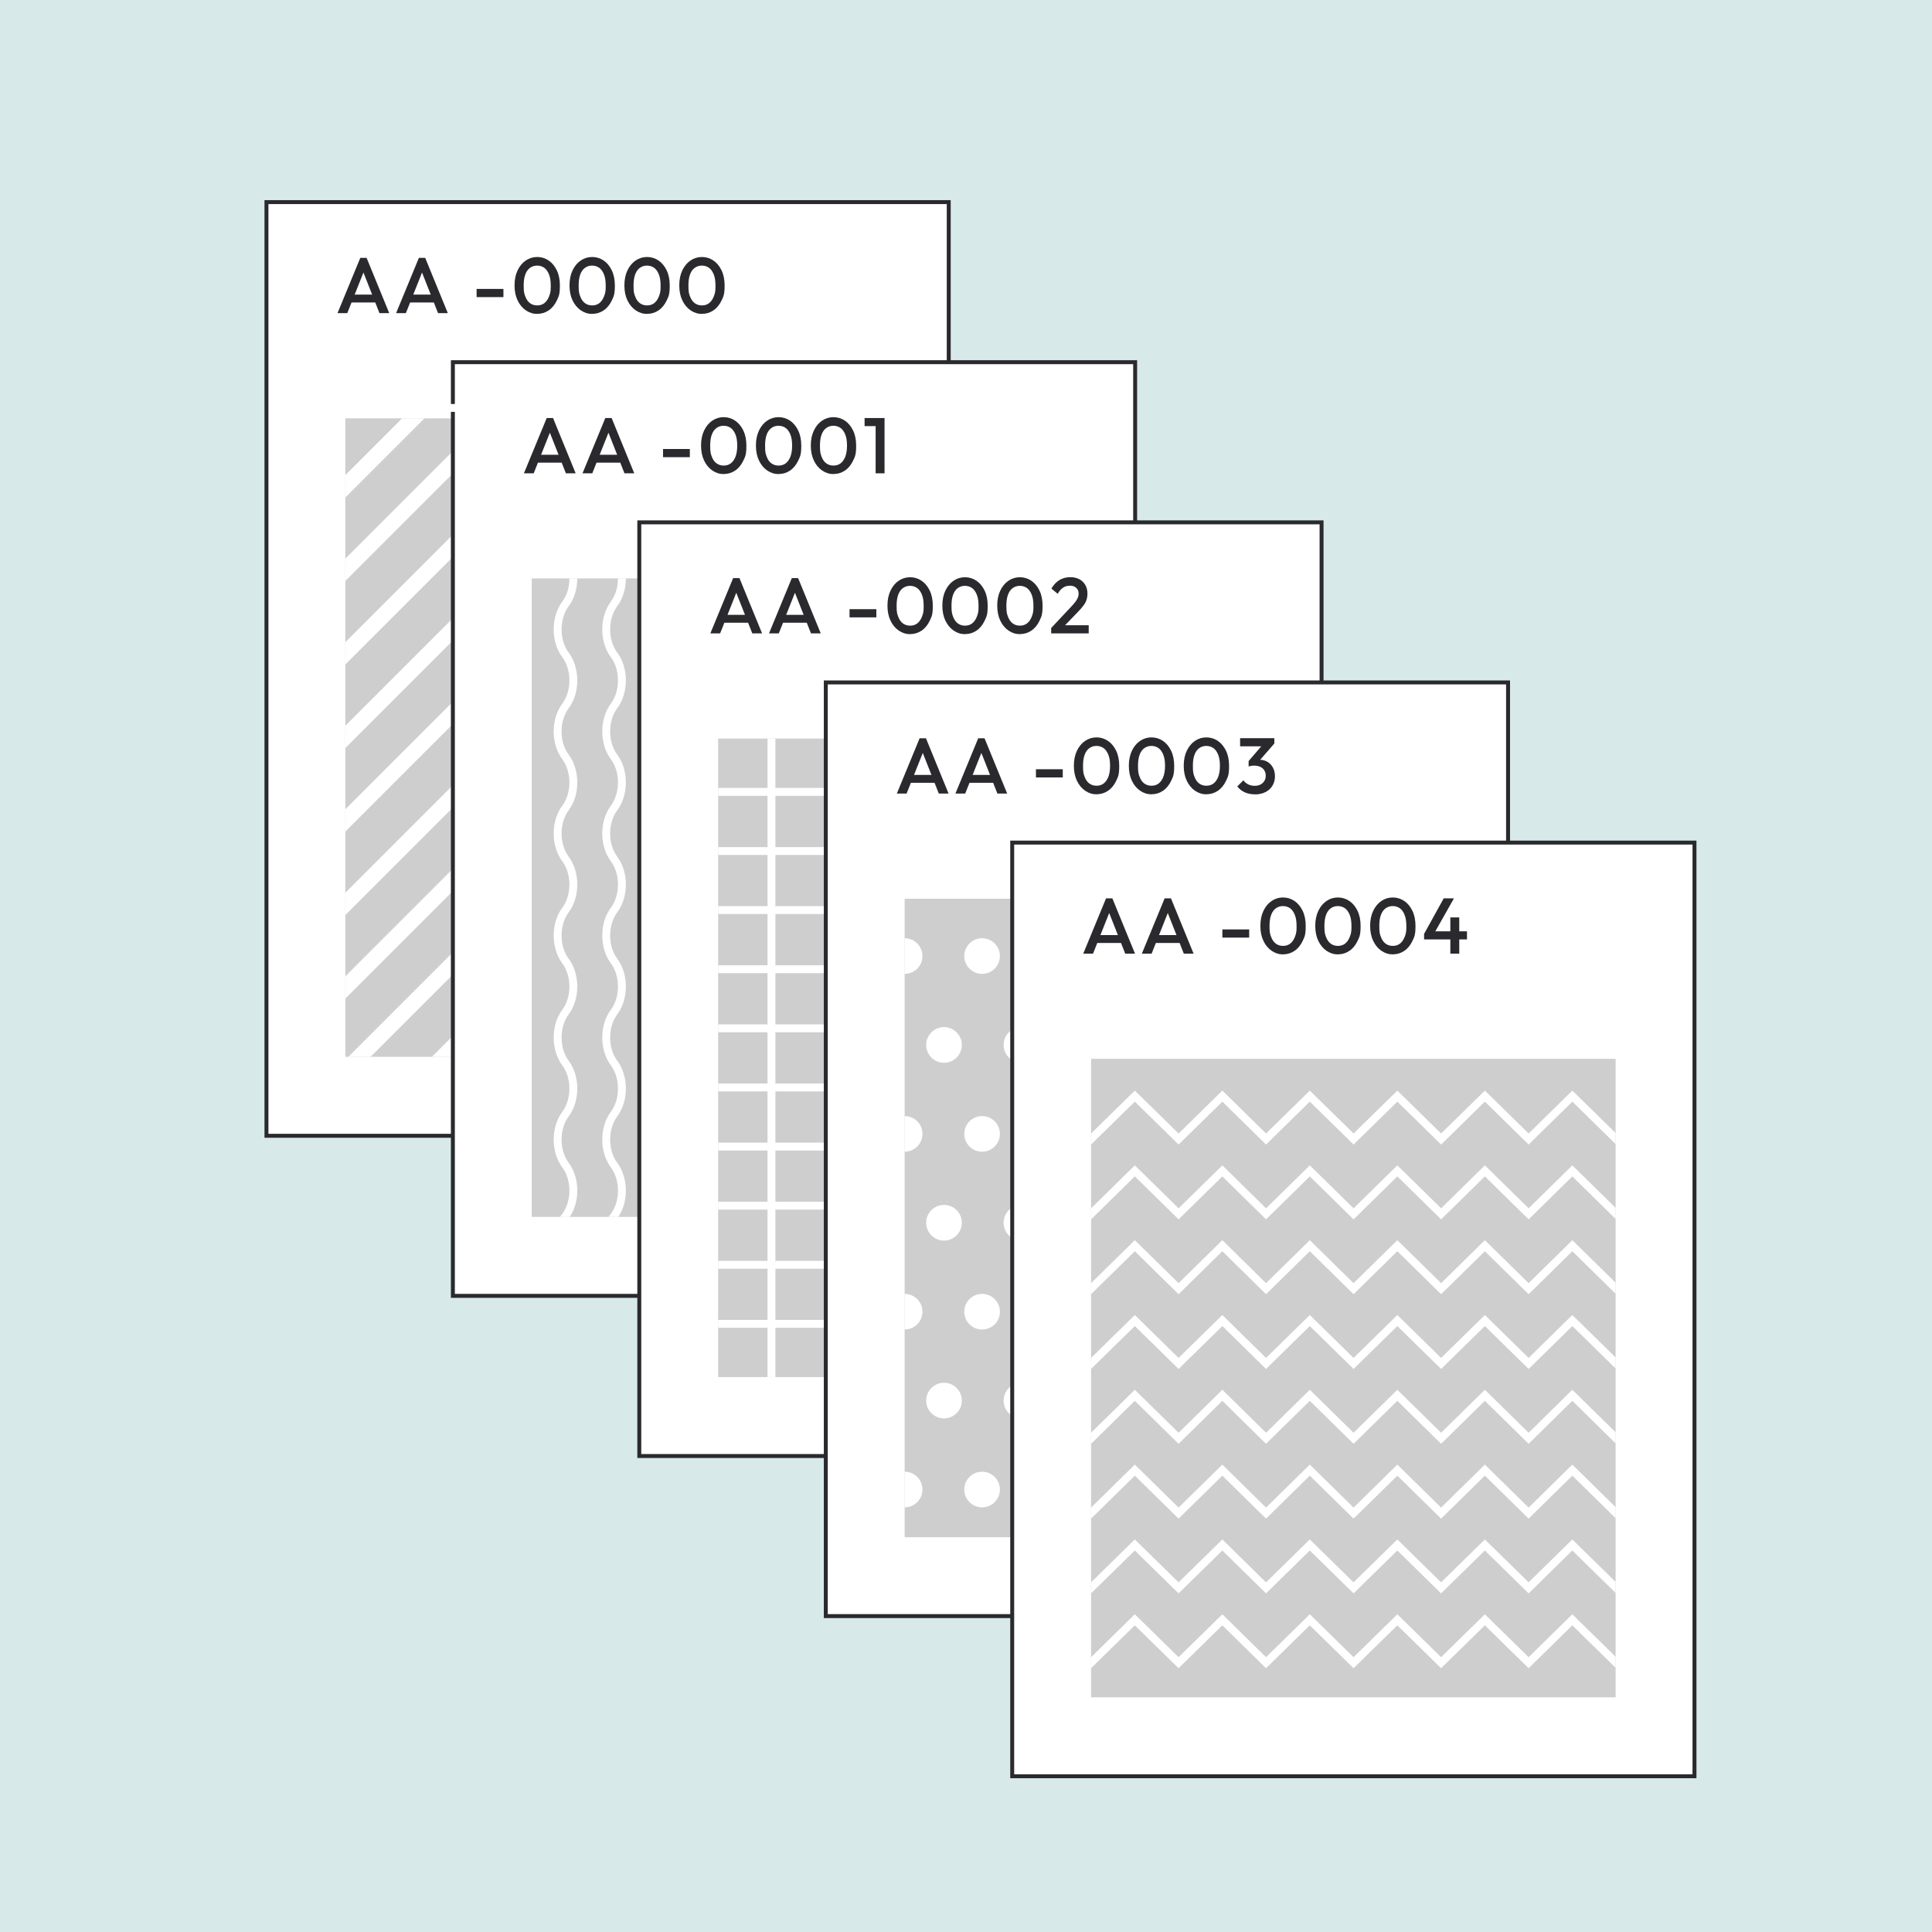
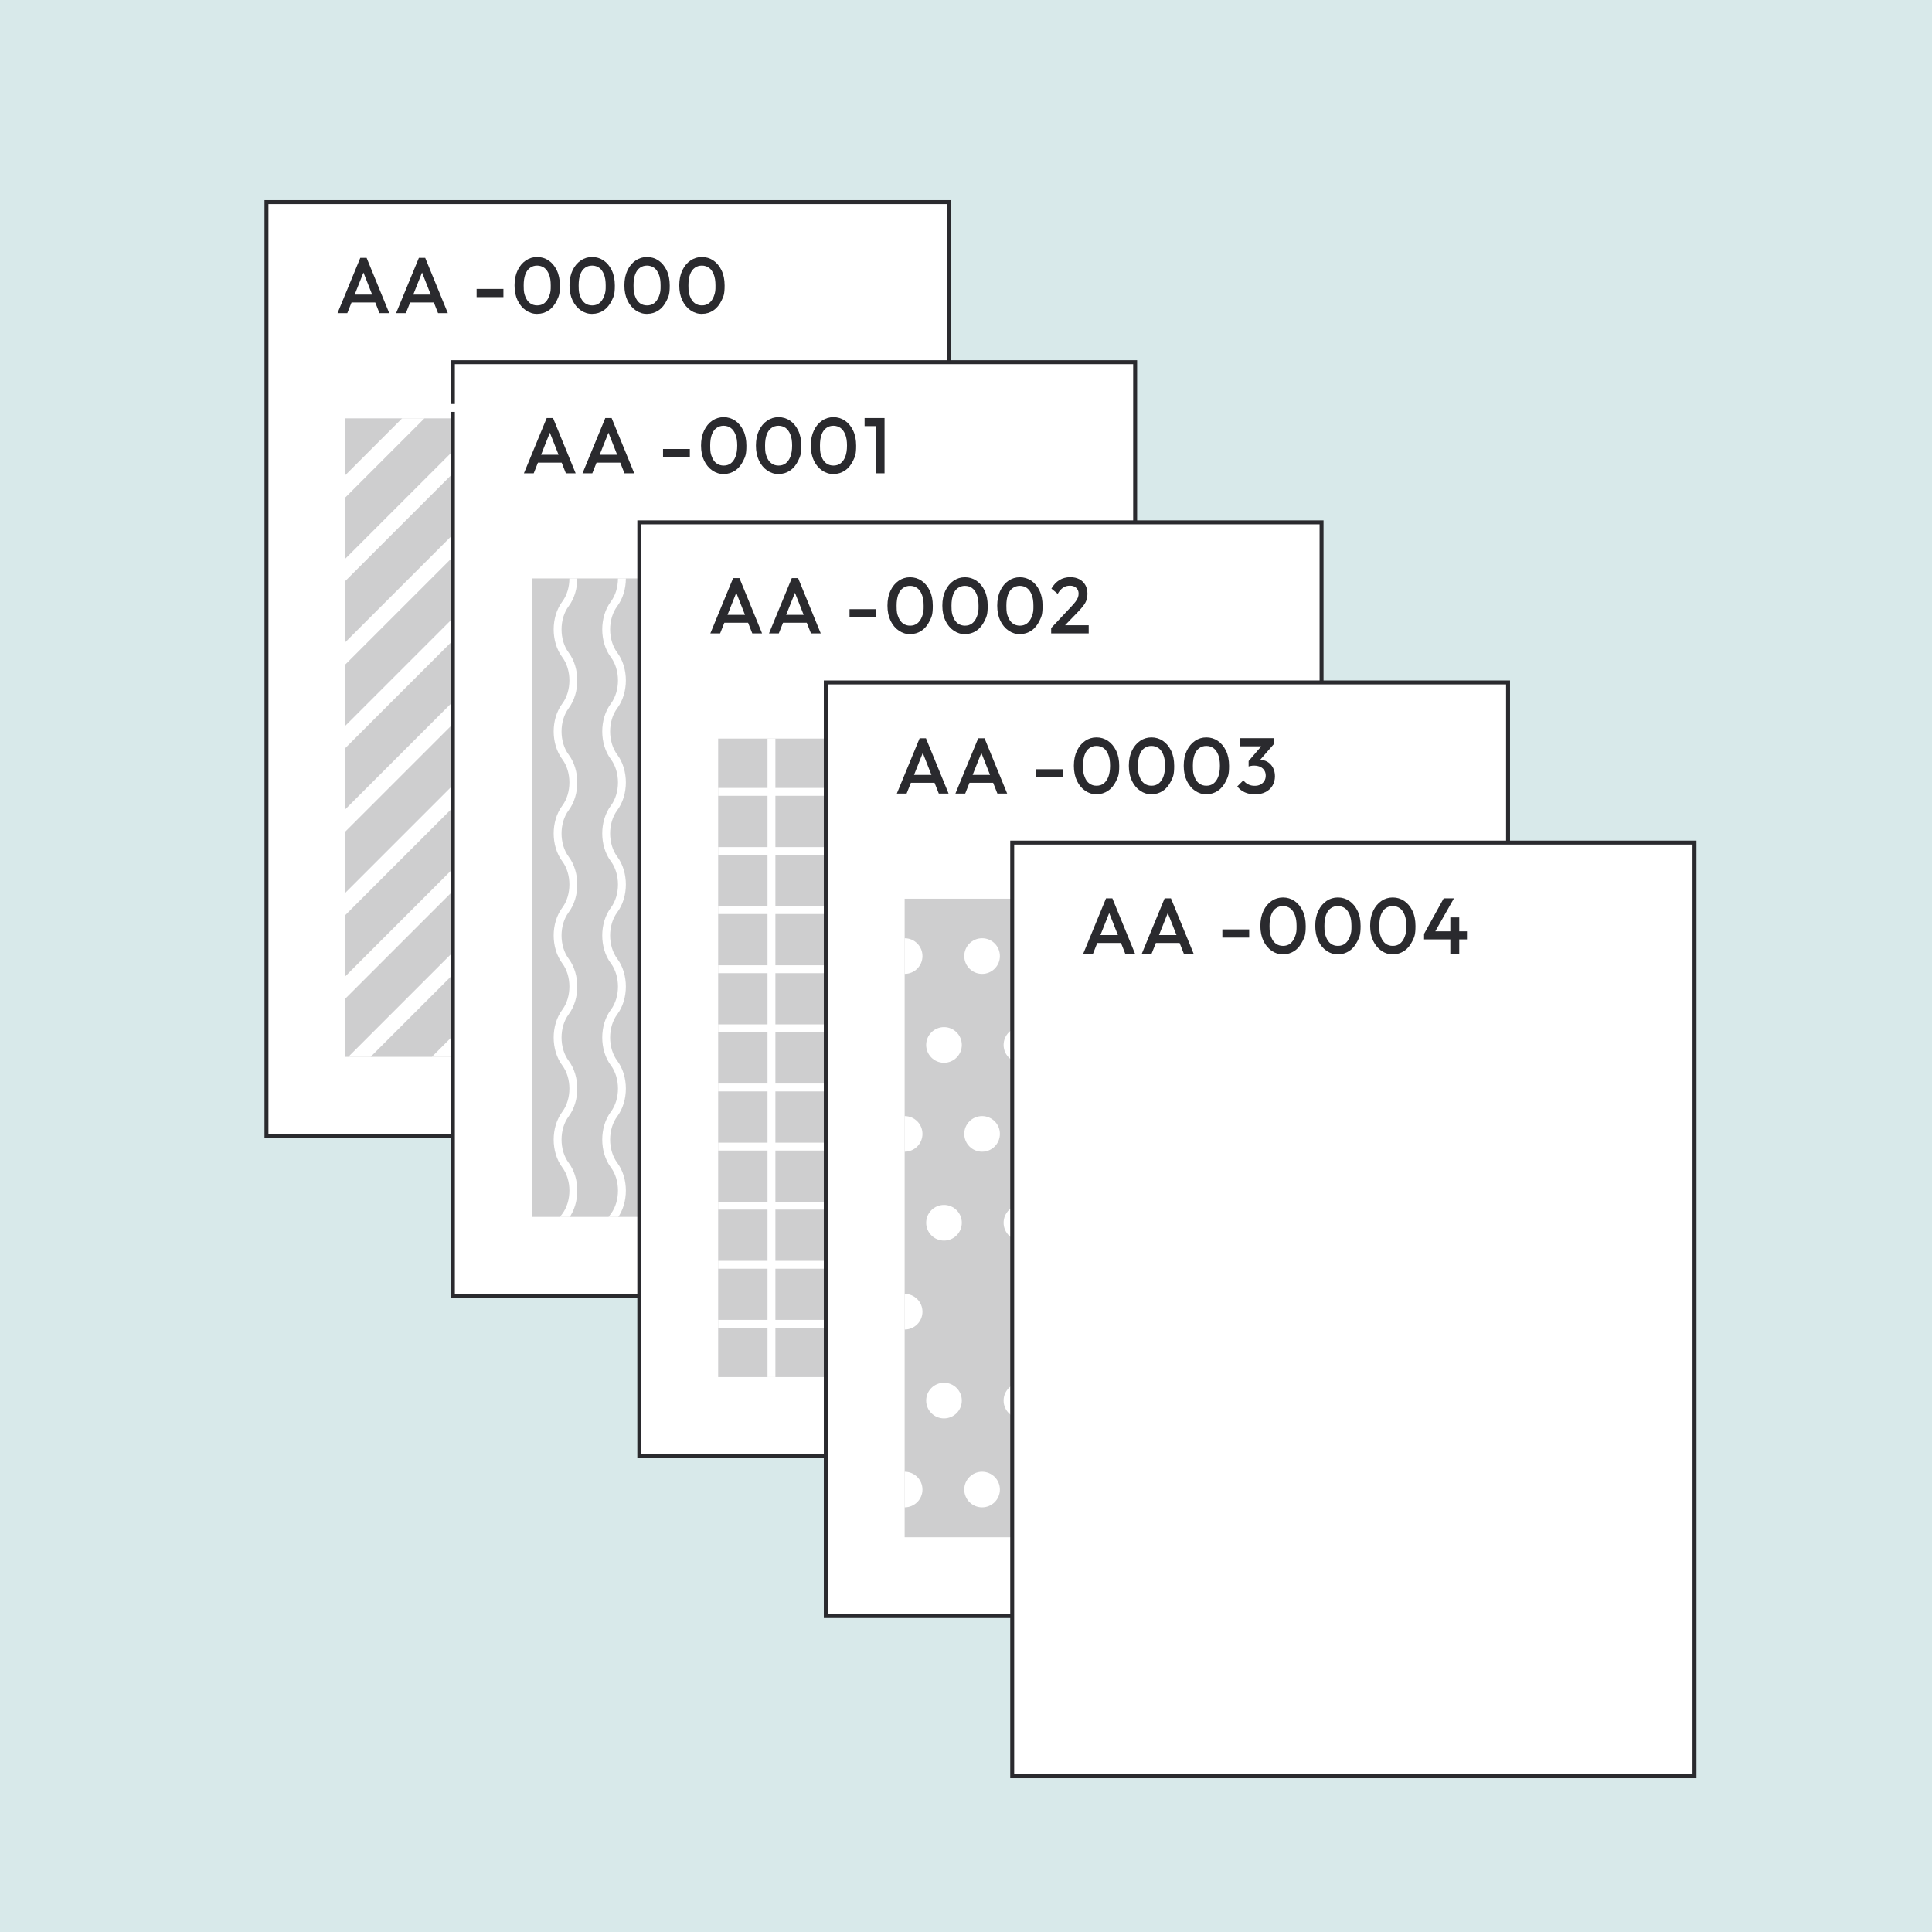
<svg xmlns="http://www.w3.org/2000/svg" id="_レイヤー_2" data-name="レイヤー_2" viewBox="0 0 245 245">
  <rect x="0" y="0" width="245" height="245" fill="#808080" stroke="none" />
  <defs>
    <clipPath id="clippath">
      <path d="M110.31 53.05v80.97H43.79V53.05z" class="cls-1" />
    </clipPath>
    <clipPath id="clippath-1">
      <path d="M133.95 73.35v80.97H67.43V73.35z" class="cls-1" />
    </clipPath>
    <clipPath id="clippath-2">
      <path d="M157.59 93.66v80.97H91.07V93.66z" class="cls-1" />
    </clipPath>
    <clipPath id="clippath-3">
      <path d="M181.24 113.97v80.97h-66.52v-80.97z" class="cls-1" />
    </clipPath>
    <clipPath id="clippath-4">
      <path d="M204.88 134.27v80.97h-66.52v-80.97z" class="cls-1" />
    </clipPath>
    <style>.cls-1,.cls-2{fill:none}.cls-2,.cls-4{stroke-miterlimit:10}.cls-2{stroke:#fff}.cls-6{fill:#2a2a2e}.cls-4{stroke:#2a2a2e;stroke-width:.5px}.cls-11,.cls-4{fill:#fff}.cls-12{fill:#cececf}</style>
  </defs>
  <g id="layer1">
    <path d="M0 0h245v245H0z" style="fill:#d8e9ea" transform="rotate(180 122.5 122.5)" />
    <path d="M33.79 25.63h86.52v118.4H33.79z" class="cls-4" />
    <path d="M110.31 53.05v80.97H43.79V53.05z" class="cls-12" />
    <g style="clip-path:url(#clippath)">
      <path d="m53.76 51.7-90.82 90.82M64.35 51.7l-90.82 90.82M74.94 51.7l-90.82 90.82M85.54 51.7l-90.82 90.82M96.13 51.7 5.31 142.52M106.72 51.7 15.9 142.52M117.31 51.7l-90.82 90.82M127.9 51.7l-90.82 90.82M138.5 51.7l-90.82 90.82M149.09 51.7l-90.82 90.82M159.68 51.7l-90.82 90.82M170.27 51.7l-90.82 90.82" style="fill:none;stroke-miterlimit:10;stroke:#fff;stroke-width:2px" />
    </g>
    <path d="m42.8 39.71 2.89-7.01h.8l2.87 7.01h-1.24l-2.24-5.68h.42l-2.26 5.68h-1.22Zm1.42-1.35v-1h3.72v1zm6.01 1.35 2.89-7.01h.8l2.87 7.01h-1.24l-2.24-5.68h.42l-2.26 5.68h-1.22Zm1.42-1.35v-1h3.72v1zm8.79-.68v-1.04h3.4v1.04zm7.7 2.13c-.53 0-1.01-.15-1.45-.45q-.66-.45-1.05-1.26c-.26-.54-.39-1.18-.39-1.91s.13-1.37.39-1.91.6-.95 1.04-1.25c.43-.29.91-.44 1.44-.44s1.02.15 1.45.44.78.71 1.04 1.25q.39.81.39 1.92c0 1.11-.13 1.37-.39 1.91s-.6.96-1.03 1.25-.91.44-1.44.44Zm-.02-1.08c.35 0 .65-.09.9-.28q.375-.285.6-.84c.225-.555.22-.84.22-1.41s-.07-1.03-.22-1.4-.34-.65-.6-.84c-.26-.18-.56-.28-.9-.28s-.64.09-.9.28c-.26.18-.46.46-.6.83q-.21.555-.21 1.41c0 .855.07 1.04.21 1.41s.34.65.6.84.56.28.9.28m6.99 1.08c-.53 0-1.01-.15-1.45-.45q-.66-.45-1.05-1.26c-.26-.54-.39-1.18-.39-1.91s.13-1.37.39-1.91.6-.95 1.04-1.25c.43-.29.91-.44 1.44-.44s1.02.15 1.45.44.78.71 1.04 1.25q.39.81.39 1.92c0 1.11-.13 1.37-.39 1.91s-.6.96-1.03 1.25-.91.44-1.44.44Zm-.02-1.08c.35 0 .65-.09.9-.28q.375-.285.6-.84c.225-.555.22-.84.22-1.41s-.07-1.03-.22-1.4-.34-.65-.6-.84c-.26-.18-.56-.28-.9-.28s-.64.09-.9.28c-.26.18-.46.46-.6.83q-.21.555-.21 1.41c0 .855.07 1.04.21 1.41s.34.65.6.84.56.28.9.28m6.98 1.08c-.53 0-1.01-.15-1.45-.45q-.66-.45-1.05-1.26c-.26-.54-.39-1.18-.39-1.91s.13-1.37.39-1.91.6-.95 1.04-1.25c.43-.29.91-.44 1.44-.44s1.02.15 1.45.44.78.71 1.04 1.25q.39.81.39 1.92c0 1.11-.13 1.37-.39 1.91s-.6.96-1.03 1.25-.91.44-1.44.44Zm-.02-1.08c.35 0 .65-.09.9-.28q.375-.285.6-.84c.225-.555.22-.84.22-1.41s-.07-1.03-.22-1.4-.34-.65-.6-.84c-.26-.18-.56-.28-.9-.28s-.64.09-.9.28c-.26.18-.46.46-.6.83q-.21.555-.21 1.41c0 .855.07 1.04.21 1.41s.34.65.6.84.56.28.9.28m6.98 1.08c-.53 0-1.01-.15-1.45-.45q-.66-.45-1.05-1.26c-.26-.54-.39-1.18-.39-1.91s.13-1.37.39-1.91.6-.95 1.04-1.25c.43-.29.91-.44 1.44-.44s1.02.15 1.45.44.78.71 1.04 1.25q.39.81.39 1.92c0 1.11-.13 1.37-.39 1.91s-.6.96-1.03 1.25-.91.44-1.44.44Zm-.02-1.08c.35 0 .65-.09.9-.28q.375-.285.6-.84c.225-.555.22-.84.22-1.41s-.07-1.03-.22-1.4-.34-.65-.6-.84c-.26-.18-.56-.28-.9-.28s-.64.09-.9.28c-.26.18-.46.46-.6.83q-.21.555-.21 1.41c0 .855.07 1.04.21 1.41s.34.65.6.84.56.28.9.28" class="cls-6" />
    <path d="M57.43 45.93h86.52v118.4H57.43z" class="cls-4" />
    <path d="M133.95 73.35v80.97H67.43V73.35z" class="cls-12" />
    <path d="m69.3 66.87 2.41 3.24c1.33 1.78 1.33 4.69 0 6.47s-1.33 4.69 0 6.47 1.33 4.69 0 6.47-1.33 4.69 0 6.47 1.33 4.69 0 6.47-1.33 4.69 0 6.47 1.33 4.69 0 6.47-1.33 4.69 0 6.47 1.33 4.69 0 6.47-1.33 4.69 0 6.47 1.33 4.69 0 6.47-1.33 4.69 0 6.47 1.33 4.69 0 6.47-2.41 3.24-2.41 3.24m6.16-90.59 2.41 3.24c1.33 1.78 1.33 4.69 0 6.47s-1.33 4.69 0 6.47 1.33 4.69 0 6.47-1.33 4.69 0 6.47 1.33 4.69 0 6.47-1.33 4.69 0 6.47 1.33 4.69 0 6.47-1.33 4.69 0 6.47 1.33 4.69 0 6.47-1.33 4.69 0 6.47 1.33 4.69 0 6.47-1.33 4.69 0 6.47 1.33 4.69 0 6.47-2.41 3.24-2.41 3.24m6.17-90.59 2.41 3.24c1.33 1.78 1.33 4.69 0 6.47s-1.33 4.69 0 6.47 1.33 4.69 0 6.47-1.33 4.69 0 6.47 1.33 4.69 0 6.47-1.33 4.69 0 6.47 1.33 4.69 0 6.47-1.33 4.69 0 6.47 1.33 4.69 0 6.47-1.33 4.69 0 6.47 1.33 4.69 0 6.47-1.33 4.69 0 6.47 1.33 4.69 0 6.47-2.41 3.24-2.41 3.24m6.17-90.59 2.41 3.24c1.33 1.78 1.33 4.69 0 6.47s-1.33 4.69 0 6.47 1.33 4.69 0 6.47-1.33 4.69 0 6.47 1.33 4.69 0 6.47-1.33 4.69 0 6.47 1.33 4.69 0 6.47-1.33 4.69 0 6.47 1.33 4.69 0 6.47-1.33 4.69 0 6.47 1.33 4.69 0 6.47-1.33 4.69 0 6.47 1.33 4.69 0 6.47-2.41 3.24-2.41 3.24m6.16-90.59s1.09 1.46 2.41 3.24 1.33 4.69 0 6.47-1.33 4.69 0 6.47 1.33 4.69 0 6.47-1.33 4.69 0 6.47 1.33 4.69 0 6.47-1.33 4.69 0 6.47 1.33 4.69 0 6.47-1.33 4.69 0 6.47 1.33 4.69 0 6.47-1.33 4.69 0 6.47 1.33 4.69 0 6.47-1.33 4.69 0 6.47 1.33 4.69 0 6.47-2.41 3.24-2.41 3.24m6.17-90.59 2.41 3.24c1.33 1.78 1.33 4.69 0 6.47s-1.33 4.69 0 6.47 1.33 4.69 0 6.47-1.33 4.69 0 6.47 1.33 4.69 0 6.47-1.33 4.69 0 6.47 1.33 4.69 0 6.47-1.33 4.69 0 6.47 1.33 4.69 0 6.47-1.33 4.69 0 6.47 1.33 4.69 0 6.47-1.33 4.69 0 6.47 1.33 4.69 0 6.47l-2.41 3.24m6.17-90.59 2.41 3.24c1.33 1.78 1.33 4.69 0 6.47s-1.33 4.69 0 6.47 1.33 4.69 0 6.47-1.33 4.69 0 6.47 1.33 4.69 0 6.47-1.33 4.69 0 6.47 1.33 4.69 0 6.47-1.33 4.69 0 6.47 1.33 4.69 0 6.47-1.33 4.69 0 6.47 1.33 4.69 0 6.47-1.33 4.69 0 6.47 1.33 4.69 0 6.47-2.41 3.24-2.41 3.24m6.16-90.59 2.41 3.24c1.33 1.78 1.33 4.69 0 6.47s-1.33 4.69 0 6.47 1.33 4.69 0 6.47-1.33 4.69 0 6.47 1.33 4.69 0 6.47-1.33 4.69 0 6.47 1.33 4.69 0 6.47-1.33 4.69 0 6.47 1.33 4.69 0 6.47-1.33 4.69 0 6.47 1.33 4.69 0 6.47-1.33 4.69 0 6.47 1.33 4.69 0 6.47-2.41 3.24-2.41 3.24" class="cls-2" style="clip-path:url(#clippath-1)" />
    <path d="m66.44 60.02 2.89-7.01h.8L73 60.02h-1.24l-2.24-5.68h.42l-2.26 5.68h-1.22Zm1.42-1.35v-1h3.72v1zm6.01 1.35 2.89-7.01h.8l2.87 7.01h-1.24l-2.24-5.68h.42l-2.26 5.68h-1.22Zm1.43-1.35v-1h3.72v1zm8.78-.69v-1.04h3.4v1.04zm7.71 2.14c-.53 0-1.01-.15-1.45-.45s-.79-.72-1.05-1.26-.39-1.18-.39-1.91.13-1.37.39-1.91.6-.95 1.04-1.25c.43-.29.91-.44 1.44-.44s1.02.15 1.45.44.78.71 1.04 1.25q.39.81.39 1.92c0 1.11-.13 1.37-.39 1.91s-.6.96-1.03 1.25-.91.44-1.44.44Zm-.02-1.08c.35 0 .65-.09.9-.28q.375-.285.6-.84c.14-.37.22-.84.22-1.41s-.07-1.03-.22-1.4-.34-.65-.6-.84c-.26-.18-.56-.28-.9-.28s-.64.09-.9.28c-.26.18-.46.46-.6.83q-.21.555-.21 1.41c0 .855.07 1.04.21 1.41q.21.57.6.84c.26.19.56.28.9.28m6.98 1.08c-.53 0-1.01-.15-1.45-.45s-.79-.72-1.05-1.26-.39-1.18-.39-1.91.13-1.37.39-1.91.6-.95 1.04-1.25c.43-.29.91-.44 1.44-.44s1.02.15 1.45.44.78.71 1.04 1.25q.39.81.39 1.92c0 1.11-.13 1.37-.39 1.91s-.6.96-1.03 1.25-.91.44-1.44.44Zm-.02-1.08c.35 0 .65-.09.9-.28q.375-.285.6-.84c.14-.37.22-.84.22-1.41s-.07-1.03-.22-1.4-.34-.65-.6-.84c-.26-.18-.56-.28-.9-.28s-.64.09-.9.28c-.26.18-.46.46-.6.83q-.21.555-.21 1.41c0 .855.07 1.04.21 1.41q.21.57.6.84c.26.19.56.28.9.28m6.98 1.08c-.53 0-1.01-.15-1.45-.45s-.79-.72-1.05-1.26-.39-1.18-.39-1.91.13-1.37.39-1.91.6-.95 1.04-1.25c.43-.29.91-.44 1.44-.44s1.02.15 1.45.44.78.71 1.04 1.25q.39.81.39 1.92c0 1.11-.13 1.37-.39 1.91s-.6.96-1.03 1.25-.91.44-1.44.44Zm-.02-1.08c.35 0 .65-.09.9-.28q.375-.285.6-.84c.14-.37.22-.84.22-1.41s-.07-1.03-.22-1.4-.34-.65-.6-.84c-.26-.18-.56-.28-.9-.28s-.64.09-.9.28c-.26.18-.46.46-.6.83q-.21.555-.21 1.41c0 .855.07 1.04.21 1.41q.21.57.6.84c.26.19.56.28.9.28m3.95-5v-1.03h2.43v1.03zm1.4 5.98v-7.01h1.13v7.01z" class="cls-6" />
    <path d="M81.07 66.24h86.52v118.4H81.07z" class="cls-4" />
    <path d="M157.59 93.66v80.97H91.07V93.66z" class="cls-12" />
    <path d="M97.83 93.21v81.88m7.5-81.88v81.88m7.49-81.88v81.88m7.5-81.88v81.88m7.5-81.88v81.88m7.49-81.88v81.88m7.5-81.88v81.88m7.49-81.88v81.88m7.5-81.88v81.88m7.5-81.88v81.88m7.21-74.67H90.62m81.89 7.5H90.62m81.89 7.49H90.62m81.89 7.5H90.62m81.89 7.49H90.62m81.89 7.5H90.62m81.89 7.5H90.62m81.89 7.49H90.62m81.89 7.5H90.62m81.89 7.49H90.62" class="cls-2" style="clip-path:url(#clippath-2)" />
    <path d="m90.08 80.32 2.89-7.01h.8l2.87 7.01H95.4l-2.24-5.68h.42l-2.26 5.68H90.1Zm1.43-1.35v-1h3.72v1zm6.01 1.35 2.89-7.01h.8l2.87 7.01h-1.24l-2.24-5.68h.42l-2.26 5.68h-1.22Zm1.42-1.35v-1h3.72v1zm8.79-.68v-1.04h3.4v1.04zm7.7 2.13c-.53 0-1.01-.15-1.45-.45q-.66-.45-1.05-1.26c-.26-.54-.39-1.18-.39-1.91s.13-1.37.39-1.91.6-.95 1.04-1.25c.43-.29.91-.44 1.44-.44s1.02.15 1.45.44.78.71 1.04 1.25q.39.81.39 1.92c0 1.11-.13 1.37-.39 1.91s-.6.96-1.03 1.25-.91.44-1.44.44Zm-.02-1.08c.35 0 .65-.09.9-.28q.375-.285.6-.84c.225-.555.22-.84.22-1.41s-.07-1.03-.22-1.4-.34-.65-.6-.84c-.26-.18-.56-.28-.9-.28s-.64.09-.9.28c-.26.18-.46.46-.6.83q-.21.555-.21 1.41c0 .855.07 1.04.21 1.41s.34.65.6.84.56.28.9.28m6.98 1.08c-.53 0-1.01-.15-1.45-.45q-.66-.45-1.05-1.26c-.26-.54-.39-1.18-.39-1.91s.13-1.37.39-1.91.6-.95 1.04-1.25c.43-.29.91-.44 1.44-.44s1.02.15 1.45.44.78.71 1.04 1.25q.39.81.39 1.92c0 1.11-.13 1.37-.39 1.91s-.6.96-1.03 1.25-.91.44-1.44.44Zm-.02-1.08c.35 0 .65-.09.9-.28q.375-.285.6-.84c.225-.555.22-.84.22-1.41s-.07-1.03-.22-1.4-.34-.65-.6-.84c-.26-.18-.56-.28-.9-.28s-.64.09-.9.28c-.26.18-.46.46-.6.83q-.21.555-.21 1.41c0 .855.07 1.04.21 1.41s.34.65.6.84.56.28.9.28m6.98 1.08c-.53 0-1.01-.15-1.45-.45q-.66-.45-1.05-1.26c-.26-.54-.39-1.18-.39-1.91s.13-1.37.39-1.91.6-.95 1.04-1.25c.43-.29.91-.44 1.44-.44s1.02.15 1.45.44.78.71 1.04 1.25q.39.81.39 1.92c0 1.11-.13 1.37-.39 1.91s-.6.96-1.03 1.25-.91.44-1.44.44Zm-.02-1.08c.35 0 .65-.09.9-.28q.375-.285.6-.84c.225-.555.22-.84.22-1.41s-.07-1.03-.22-1.4-.34-.65-.6-.84c-.26-.18-.56-.28-.9-.28s-.64.09-.9.28c-.26.18-.46.46-.6.83q-.21.555-.21 1.41c0 .855.07 1.04.21 1.41s.34.65.6.84.56.28.9.28m3.97.3 2.58-2.75c.21-.23.39-.43.52-.61s.23-.35.29-.51.09-.32.09-.49c0-.31-.1-.56-.31-.74q-.3-.27-.78-.27c-.33 0-.63.08-.88.25s-.48.43-.68.78l-.8-.66c.27-.47.61-.83 1.01-1.08.4-.24.86-.37 1.39-.37.43 0 .81.09 1.14.26s.58.42.76.73.27.67.27 1.08c0 .29-.04.56-.11.79q-.105.345-.36.69c-.255.345-.4.5-.69.81l-1.98 2.05-1.48.03Zm0 .68v-.68l.99-.35h3.77v1.03z" class="cls-6" />
    <path d="M104.72 86.54h86.52v118.4h-86.52z" class="cls-4" />
    <path d="M181.24 113.97v80.97h-66.52v-80.97z" class="cls-12" />
    <path d="m113.73 100.63 2.89-7.01h.8l2.87 7.01h-1.24l-2.24-5.68h.42l-2.26 5.68h-1.22Zm1.42-1.36v-1h3.72v1zm6.01 1.36 2.89-7.01h.8l2.87 7.01h-1.24l-2.24-5.68h.42l-2.26 5.68h-1.22Zm1.42-1.36v-1h3.72v1zm8.79-.68v-1.04h3.4v1.04zm7.7 2.14c-.53 0-1.01-.15-1.45-.45s-.79-.72-1.05-1.26-.39-1.18-.39-1.91.13-1.37.39-1.91.6-.95 1.04-1.25c.43-.29.91-.44 1.44-.44s1.02.15 1.45.44.78.71 1.04 1.25q.39.81.39 1.92c0 1.11-.13 1.37-.39 1.91s-.6.96-1.03 1.25-.91.44-1.44.44Zm-.02-1.09c.35 0 .65-.09.9-.28q.375-.285.6-.84c.14-.37.22-.84.22-1.41s-.07-1.03-.22-1.4-.34-.65-.6-.84c-.26-.18-.56-.28-.9-.28s-.64.09-.9.28c-.26.18-.46.46-.6.83q-.21.555-.21 1.41c0 .855.07 1.04.21 1.41q.21.57.6.84c.26.19.56.28.9.28m6.99 1.09c-.53 0-1.01-.15-1.45-.45s-.79-.72-1.05-1.26-.39-1.18-.39-1.91.13-1.37.39-1.91.6-.95 1.04-1.25c.43-.29.91-.44 1.44-.44s1.02.15 1.45.44.78.71 1.04 1.25q.39.81.39 1.92c0 1.11-.13 1.37-.39 1.91s-.6.96-1.03 1.25-.91.44-1.44.44Zm-.02-1.09c.35 0 .65-.09.9-.28q.375-.285.6-.84c.14-.37.22-.84.22-1.41s-.07-1.03-.22-1.4-.34-.65-.6-.84c-.26-.18-.56-.28-.9-.28s-.64.09-.9.28c-.26.18-.46.46-.6.83q-.21.555-.21 1.41c0 .855.07 1.04.21 1.41q.21.57.6.84c.26.19.56.28.9.28m6.98 1.09c-.53 0-1.01-.15-1.45-.45s-.79-.72-1.05-1.26-.39-1.18-.39-1.91.13-1.37.39-1.91.6-.95 1.04-1.25c.43-.29.91-.44 1.44-.44s1.02.15 1.45.44.78.71 1.04 1.25q.39.81.39 1.92c0 1.11-.13 1.37-.39 1.91s-.6.96-1.03 1.25-.91.44-1.44.44Zm-.02-1.09c.35 0 .65-.09.9-.28q.375-.285.6-.84c.14-.37.22-.84.22-1.41s-.07-1.03-.22-1.4-.34-.65-.6-.84c-.26-.18-.56-.28-.9-.28s-.64.09-.9.28c-.26.18-.46.46-.6.83q-.21.555-.21 1.41c0 .855.07 1.04.21 1.41q.21.57.6.84c.26.19.56.28.9.28m6.15 1.09c-.47 0-.89-.08-1.27-.25q-.57-.255-.96-.75l.78-.78c.14.21.34.38.59.51s.53.19.83.19.53-.05.74-.16.37-.26.49-.45.18-.42.18-.67c0-.27-.06-.49-.18-.68s-.28-.33-.5-.44c-.22-.1-.48-.16-.79-.16-.12 0-.24 0-.37.03s-.24.04-.34.08l.51-.66c.14-.05.29-.1.45-.14s.31-.05.46-.05c.36 0 .69.09.98.26s.52.42.69.73.26.68.26 1.1c0 .45-.11.85-.32 1.2s-.51.62-.89.81-.82.29-1.33.29Zm-1.87-6.09v-1.03h4.34v.68l-.99.35zm1.08 2.55v-.68l1.87-2.18 1.38-.03-1.95 2.24z" class="cls-6" />
    <g style="clip-path:url(#clippath-3)">
      <circle cx="114.72" cy="121.24" r="2.26" class="cls-11" />
      <circle cx="124.54" cy="121.24" r="2.26" class="cls-11" />
      <circle cx="134.37" cy="121.24" r="2.26" class="cls-11" />
      <circle cx="144.19" cy="121.24" r="2.26" class="cls-11" />
      <circle cx="154.02" cy="121.24" r="2.26" class="cls-11" />
      <circle cx="163.84" cy="121.24" r="2.26" class="cls-11" />
      <circle cx="173.67" cy="121.24" r="2.26" class="cls-11" />
      <circle cx="183.49" cy="121.24" r="2.26" class="cls-11" />
      <circle cx="193.32" cy="121.24" r="2.26" class="cls-11" />
      <circle cx="109.88" cy="132.51" r="2.26" class="cls-11" />
      <circle cx="119.71" cy="132.51" r="2.26" class="cls-11" />
      <circle cx="129.53" cy="132.51" r="2.26" class="cls-11" />
      <circle cx="139.36" cy="132.51" r="2.26" class="cls-11" />
      <circle cx="149.19" cy="132.51" r="2.26" class="cls-11" />
      <circle cx="159.01" cy="132.51" r="2.26" class="cls-11" />
      <circle cx="168.84" cy="132.51" r="2.26" class="cls-11" />
      <circle cx="178.66" cy="132.51" r="2.26" class="cls-11" />
      <circle cx="188.49" cy="132.51" r="2.26" class="cls-11" />
      <circle cx="114.72" cy="143.79" r="2.26" class="cls-11" />
      <circle cx="124.54" cy="143.79" r="2.26" class="cls-11" />
      <circle cx="134.37" cy="143.79" r="2.26" class="cls-11" />
      <circle cx="144.19" cy="143.79" r="2.26" class="cls-11" />
      <circle cx="154.02" cy="143.79" r="2.26" class="cls-11" />
      <circle cx="163.84" cy="143.79" r="2.26" class="cls-11" />
      <circle cx="173.67" cy="143.79" r="2.26" class="cls-11" />
      <circle cx="183.49" cy="143.79" r="2.26" class="cls-11" />
      <circle cx="193.32" cy="143.79" r="2.26" class="cls-11" />
      <circle cx="109.88" cy="155.06" r="2.26" class="cls-11" />
      <circle cx="119.71" cy="155.06" r="2.26" class="cls-11" />
      <circle cx="129.53" cy="155.06" r="2.26" class="cls-11" />
      <circle cx="139.36" cy="155.06" r="2.26" class="cls-11" />
      <circle cx="149.19" cy="155.06" r="2.26" class="cls-11" />
      <circle cx="159.01" cy="155.06" r="2.26" class="cls-11" />
      <circle cx="168.84" cy="155.06" r="2.26" class="cls-11" />
      <circle cx="178.66" cy="155.06" r="2.26" class="cls-11" />
      <circle cx="188.49" cy="155.06" r="2.26" class="cls-11" />
      <circle cx="114.72" cy="166.34" r="2.26" class="cls-11" />
-       <circle cx="124.54" cy="166.34" r="2.26" class="cls-11" />
      <circle cx="134.37" cy="166.34" r="2.26" class="cls-11" />
      <circle cx="144.19" cy="166.34" r="2.26" class="cls-11" />
      <circle cx="154.02" cy="166.34" r="2.26" class="cls-11" />
-       <circle cx="163.84" cy="166.34" r="2.26" class="cls-11" />
      <circle cx="173.67" cy="166.34" r="2.26" class="cls-11" />
      <circle cx="183.49" cy="166.34" r="2.26" class="cls-11" />
      <circle cx="193.32" cy="166.34" r="2.26" class="cls-11" />
      <circle cx="109.88" cy="177.61" r="2.26" class="cls-11" />
      <circle cx="119.71" cy="177.61" r="2.26" class="cls-11" />
      <circle cx="129.53" cy="177.61" r="2.26" class="cls-11" />
      <circle cx="139.36" cy="177.61" r="2.26" class="cls-11" />
      <circle cx="149.19" cy="177.61" r="2.26" class="cls-11" />
      <circle cx="159.01" cy="177.61" r="2.26" class="cls-11" />
-       <circle cx="168.84" cy="177.61" r="2.26" class="cls-11" />
      <circle cx="178.66" cy="177.61" r="2.26" class="cls-11" />
      <circle cx="188.49" cy="177.61" r="2.26" class="cls-11" />
      <circle cx="114.72" cy="188.89" r="2.26" class="cls-11" />
      <circle cx="124.54" cy="188.89" r="2.26" class="cls-11" />
      <circle cx="134.37" cy="188.89" r="2.26" class="cls-11" />
      <circle cx="144.19" cy="188.89" r="2.26" class="cls-11" />
      <circle cx="154.02" cy="188.89" r="2.26" class="cls-11" />
      <circle cx="163.84" cy="188.89" r="2.26" class="cls-11" />
      <circle cx="173.67" cy="188.89" r="2.26" class="cls-11" />
-       <circle cx="183.49" cy="188.89" r="2.26" class="cls-11" />
      <circle cx="193.32" cy="188.89" r="2.26" class="cls-11" />
    </g>
    <path d="M128.36 106.85h86.52v118.4h-86.52z" class="cls-4" />
-     <path d="M204.88 134.27v80.97h-66.52v-80.97z" class="cls-12" />
    <path d="m137.37 120.93 2.89-7.01h.8l2.87 7.01h-1.24l-2.24-5.68h.42l-2.26 5.68h-1.22Zm1.42-1.35v-1h3.72v1zm6.01 1.35 2.89-7.01h.8l2.87 7.01h-1.24l-2.24-5.68h.42l-2.26 5.68h-1.22Zm1.43-1.35v-1h3.72v1zm8.78-.68v-1.04h3.4v1.04zm7.71 2.13c-.53 0-1.01-.15-1.45-.45q-.66-.45-1.05-1.26c-.26-.54-.39-1.18-.39-1.91s.13-1.37.39-1.91.6-.95 1.04-1.25c.43-.29.91-.44 1.44-.44s1.02.15 1.45.44.78.71 1.04 1.25q.39.81.39 1.92c0 1.11-.13 1.37-.39 1.91s-.6.96-1.03 1.25-.91.44-1.44.44Zm-.02-1.08c.35 0 .65-.09.9-.28q.375-.285.6-.84c.225-.555.22-.84.22-1.41s-.07-1.03-.22-1.4-.34-.65-.6-.84c-.26-.18-.56-.28-.9-.28s-.64.09-.9.28c-.26.18-.46.46-.6.83q-.21.555-.21 1.41c0 .855.07 1.04.21 1.41s.34.65.6.84.56.28.9.28m6.98 1.08c-.53 0-1.01-.15-1.45-.45q-.66-.45-1.05-1.26c-.26-.54-.39-1.18-.39-1.91s.13-1.37.39-1.91.6-.95 1.04-1.25c.43-.29.91-.44 1.44-.44s1.02.15 1.45.44.78.71 1.04 1.25q.39.81.39 1.92c0 1.11-.13 1.37-.39 1.91s-.6.96-1.03 1.25-.91.44-1.44.44Zm-.02-1.08c.35 0 .65-.09.9-.28q.375-.285.6-.84c.225-.555.22-.84.22-1.41s-.07-1.03-.22-1.4-.34-.65-.6-.84c-.26-.18-.56-.28-.9-.28s-.64.09-.9.28c-.26.18-.46.46-.6.83q-.21.555-.21 1.41c0 .855.07 1.04.21 1.41s.34.65.6.84.56.28.9.28m6.98 1.08c-.53 0-1.01-.15-1.45-.45q-.66-.45-1.05-1.26c-.26-.54-.39-1.18-.39-1.91s.13-1.37.39-1.91.6-.95 1.04-1.25c.43-.29.91-.44 1.44-.44s1.02.15 1.45.44.78.71 1.04 1.25q.39.81.39 1.92c0 1.11-.13 1.37-.39 1.91s-.6.96-1.03 1.25-.91.44-1.44.44Zm-.02-1.08c.35 0 .65-.09.9-.28q.375-.285.6-.84c.225-.555.22-.84.22-1.41s-.07-1.03-.22-1.4-.34-.65-.6-.84c-.26-.18-.56-.28-.9-.28s-.64.09-.9.28c-.26.18-.46.46-.6.83q-.21.555-.21 1.41c0 .855.07 1.04.21 1.41s.34.65.6.84.56.28.9.28m3.97-1.52 2.49-4.51h1.3l-2.55 4.51zm0 .7v-.7l.49-.33h4.95v1.03zm3.33 1.8v-4.59h1.13v4.59z" class="cls-6" />
    <path d="m210.49 139-5.55 5.44-5.55-5.44-5.54 5.44-5.55-5.44-5.55 5.44-5.55-5.44-5.55 5.44-5.55-5.44-5.55 5.44-5.54-5.44-5.55 5.44-5.55-5.44-5.55 5.44-5.55-5.44m77.68 9.48-5.55 5.45-5.55-5.45-5.54 5.45-5.55-5.45-5.55 5.45-5.55-5.45-5.55 5.45-5.55-5.45-5.55 5.45-5.54-5.45-5.55 5.45-5.55-5.45-5.55 5.45-5.55-5.45m77.68 9.49-5.55 5.45-5.55-5.45-5.54 5.45-5.55-5.45-5.55 5.45-5.55-5.45-5.55 5.45-5.55-5.45-5.55 5.45-5.54-5.45-5.55 5.45-5.55-5.45-5.55 5.45-5.55-5.45m77.68 9.49-5.55 5.44-5.55-5.44-5.54 5.44-5.55-5.44-5.55 5.44-5.55-5.44-5.55 5.44-5.55-5.44-5.55 5.44-5.54-5.44-5.55 5.44-5.55-5.44-5.55 5.44-5.55-5.44m77.68 9.48-5.55 5.45-5.55-5.45-5.54 5.45-5.55-5.45-5.55 5.45-5.55-5.45-5.55 5.45-5.55-5.45-5.55 5.45-5.54-5.45-5.55 5.45-5.55-5.45-5.55 5.45-5.55-5.45m77.68 9.49-5.55 5.45-5.55-5.45-5.54 5.45-5.55-5.45-5.55 5.45-5.55-5.45-5.55 5.45-5.55-5.45-5.55 5.45-5.54-5.45-5.55 5.45-5.55-5.45-5.55 5.45-5.55-5.45m77.68 9.49-5.55 5.44-5.55-5.44-5.54 5.44-5.55-5.44-5.55 5.44-5.55-5.44-5.55 5.44-5.55-5.44-5.55 5.44-5.54-5.44-5.55 5.44-5.55-5.44-5.55 5.44-5.55-5.44m77.68 9.49-5.55 5.44-5.55-5.44-5.54 5.44-5.55-5.44-5.55 5.44-5.55-5.44-5.55 5.44-5.55-5.44-5.55 5.44-5.54-5.44-5.55 5.44-5.55-5.44-5.55 5.44-5.55-5.44" class="cls-2" style="clip-path:url(#clippath-4)" />
    <path d="M37.76 51.73h78.5" class="cls-2" />
  </g>
</svg>